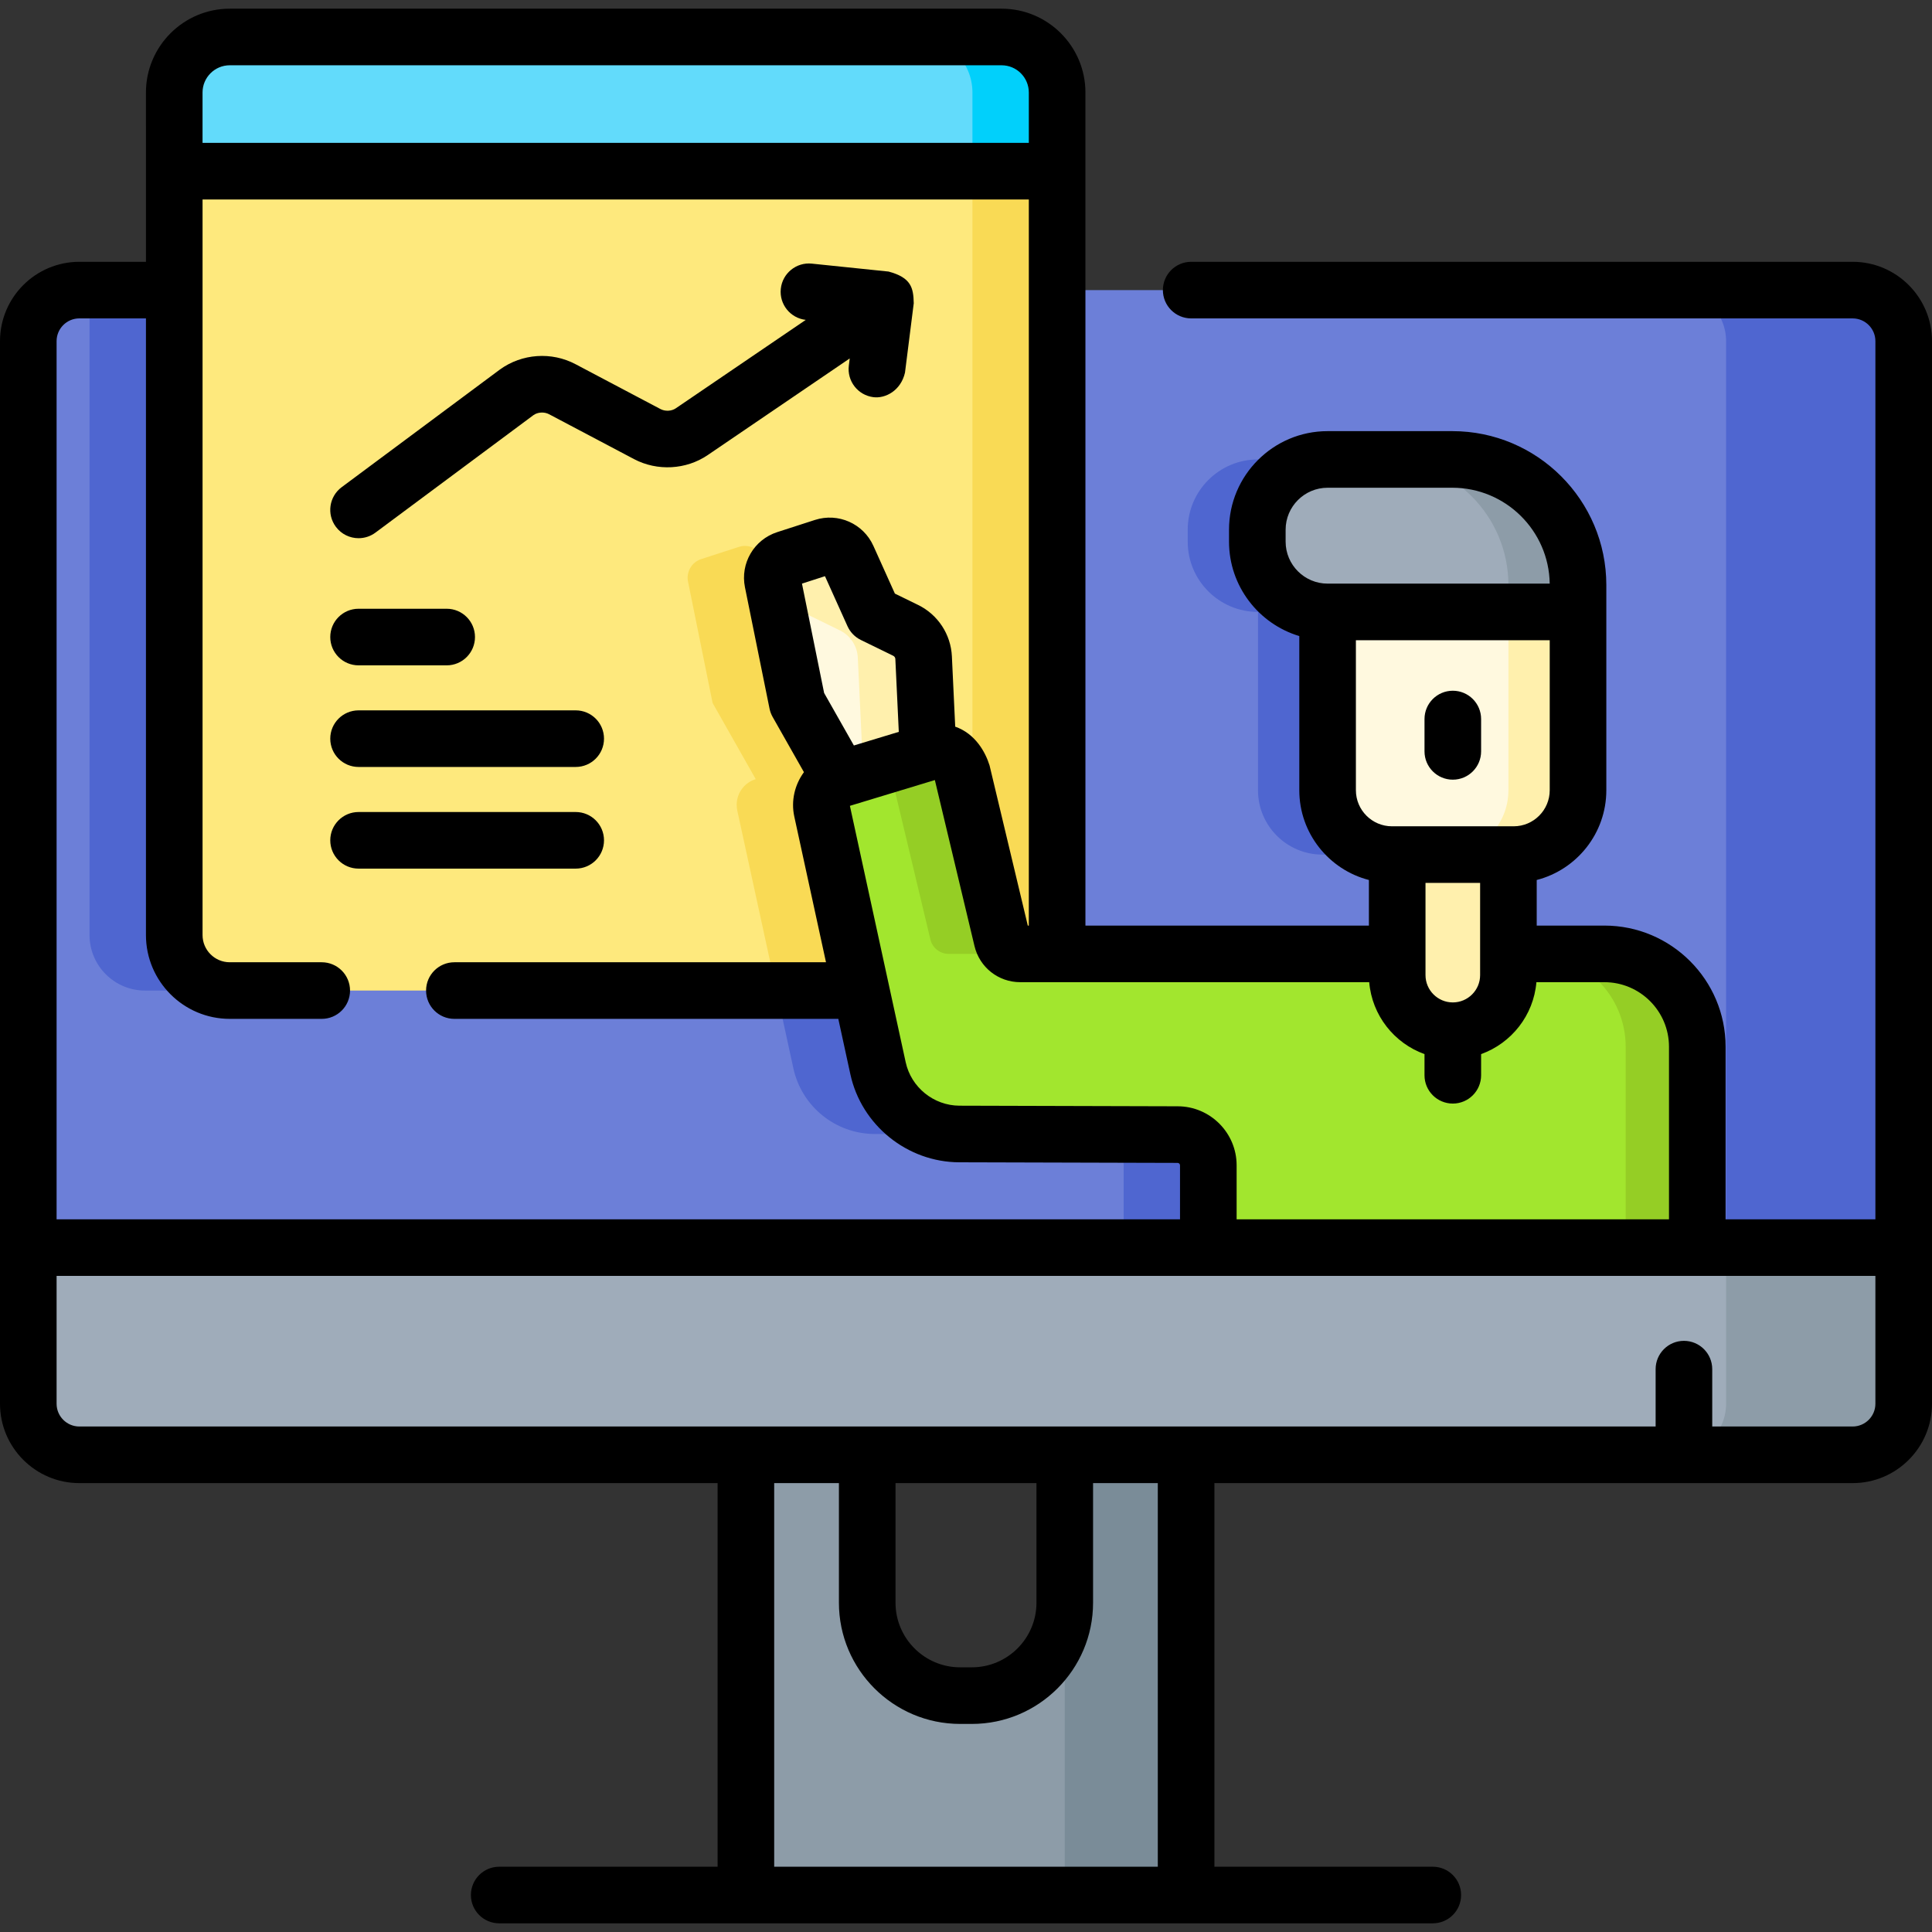
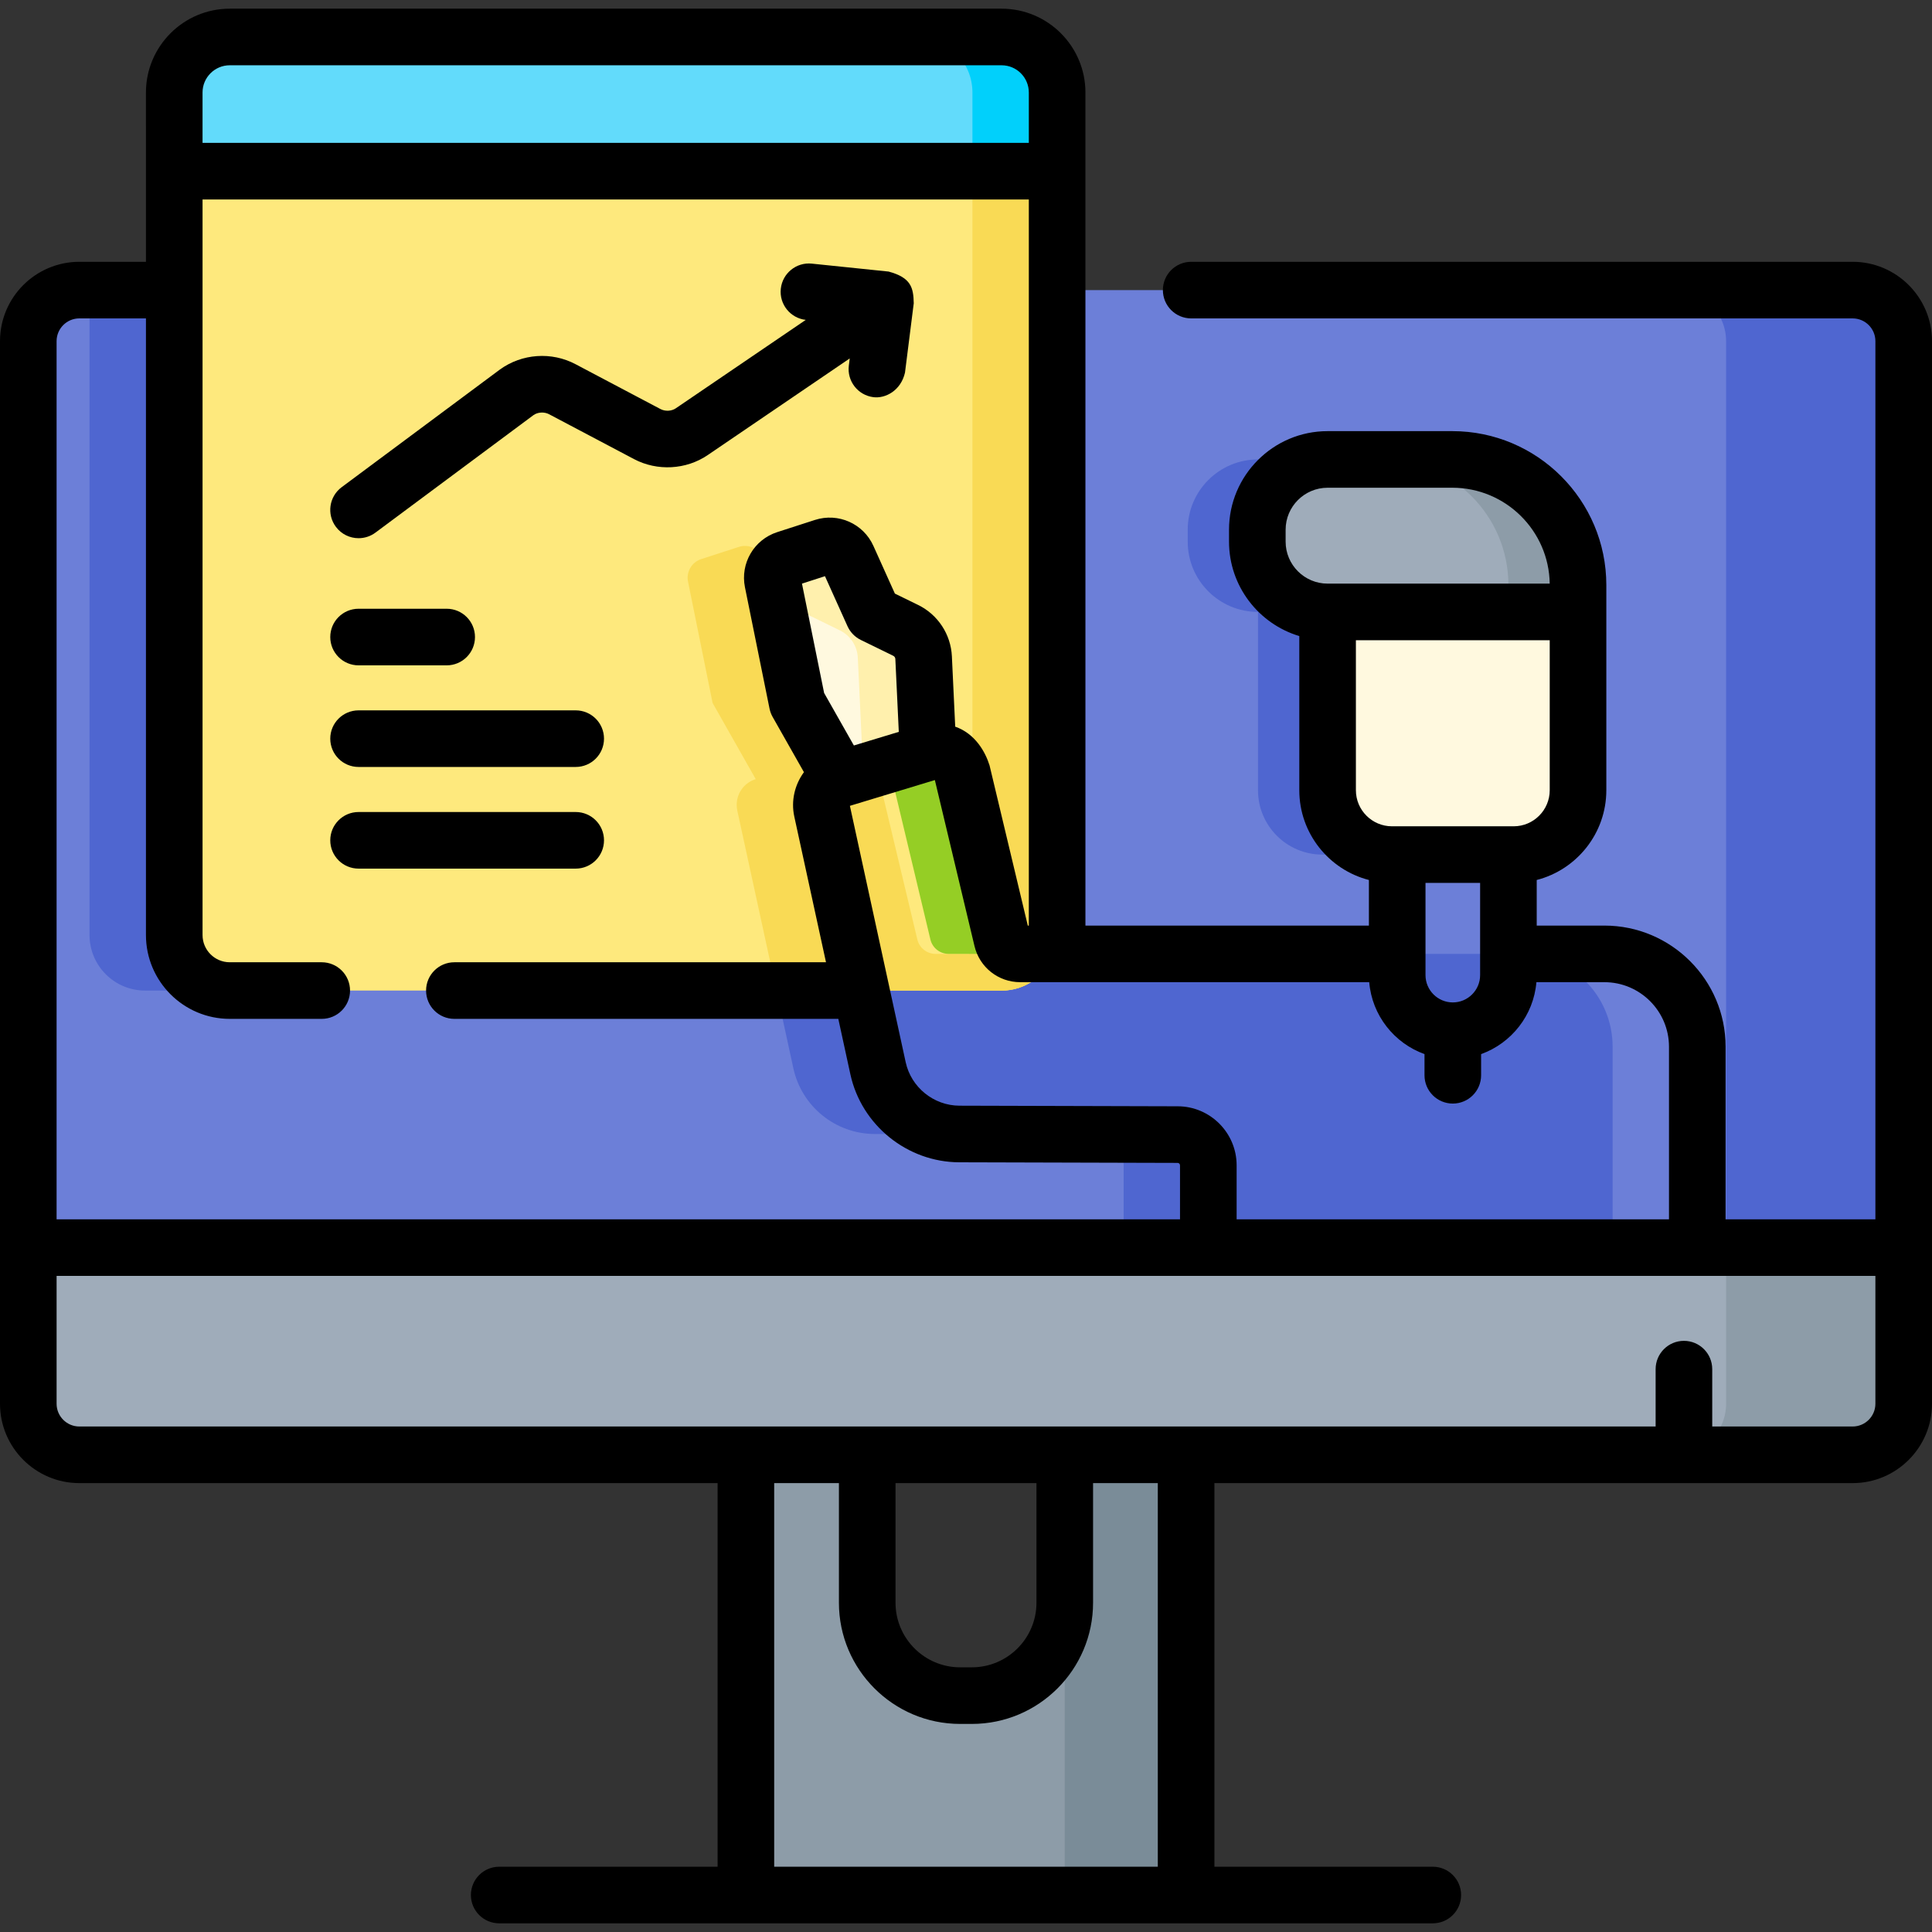
<svg xmlns="http://www.w3.org/2000/svg" id="Capa_1" height="512" viewBox="0 0 512 512" width="512">
  <rect x="0" y="0" width="512" height="512" fill="#333333" stroke="none" />
  <g>
    <g>
      <path d="m504.5 90.41v240.22h-497v-240.22c0-7.47 6.06-13.53 13.53-13.53h469.94c7.47 0 13.53 6.06 13.53 13.53z" fill="#6c7fd8" />
      <g fill="#4f66d0">
        <path d="m333.381 162.167c-10.285 0-18.623-8.338-18.623-18.623v-3.165c0-10.285 8.338-18.623 18.623-18.623h33.064c18.392 0 33.301 14.91 33.301 33.301v7.11z" />
        <path d="m382.686 226.477h-32.244c-9.423 0-17.061-7.638-17.061-17.061v-47.249h66.366v47.249c0 9.422-7.639 17.061-17.061 17.061z" />
        <path d="m257.71 76.88v170.92c0 8.12-6.59 14.71-14.72 14.71h-204.54c-8.13 0-14.72-6.59-14.72-14.71v-170.92z" />
        <path d="m402.75 252.79h-154.81c-2.3 0-4.3-1.58-4.83-3.81l-10.6-44.39c-.95-3.99-5.07-6.35-8.99-5.16h-.001.001l-1.19-25.143c-.147-3.098-1.969-5.87-4.756-7.232l-8.585-4.197-6.807-15.111c-1.09-2.42-3.826-3.634-6.352-2.818l-9.99 3.228c-2.522.815-4.031 3.394-3.504 5.992l6.512 32.157 11.434 20.174-.001.001c-3.55 1.08-5.68 4.7-4.89 8.33l14.86 68.29c2.2 10.14 11.17 17.39 21.55 17.42l57.86.16c4.49.01 8.12 3.65 8.12 8.14v21.81h129.58v-53.231c-.001-13.59-11.021-24.61-24.611-24.61z" />
        <path d="m490.971 76.878h-47.065c7.472 0 13.529 6.057 13.529 13.529v240.221h47.065v-240.221c0-7.471-6.057-13.529-13.529-13.529z" />
      </g>
      <path d="m504.5 330.629h-497v41.381c0 7.472 6.057 13.529 13.529 13.529h469.941c7.472 0 13.529-6.057 13.529-13.529v-41.381z" fill="#9facba" />
      <path d="m457.435 330.628v41.381c0 7.472-6.057 13.53-13.529 13.53h47.065c7.472 0 13.529-6.057 13.529-13.53v-41.381z" fill="#8d9ca8" />
      <path d="m282.176 385.539v39.199c0 13.598-11.023 24.621-24.621 24.621h-3.109c-13.598 0-24.621-11.023-24.621-24.621v-39.199h-32.156v116.662h116.662v-116.662z" fill="#8d9ca8" />
      <g>
        <path d="m282.176 385.539v39.199c0 .18-.01.359-.014.538v76.925h32.169v-116.662z" fill="#7a8c98" />
      </g>
      <path d="m280.15 45.37v202.43c0 1.75-.31 3.43-.87 4.99-2.04 5.67-7.47 9.72-13.84 9.72h-204.55c-8.13 0-14.71-6.59-14.71-14.71v-202.43z" fill="#fee97d" />
      <path d="m257.706 45.37v202.427c0 8.125-6.587 14.712-14.712 14.712h-182.111.007 204.55c6.04 0 11.24-3.65 13.5-8.87.78-1.79 1.21-3.76 1.21-5.84v-202.429z" fill="#f9da55" />
      <path d="m279.28 252.79c-2.04 5.67-7.47 9.72-13.84 9.72h-59.67l-10.38-47.7c-.11-.51-.16-1.02-.16-1.52 0-3.08 2-5.88 5.05-6.81l-11.43-20.18-6.51-32.15c-.53-2.6.98-5.18 3.5-5.99l9.99-3.23c2.53-.82 5.26.4 6.35 2.82l6.81 15.11 8.58 4.19c2.79 1.37 4.61 4.14 4.76 7.24l1.19 25.14c3.92-1.19 8.04 1.17 8.99 5.16l10.6 44.39c.53 2.23 2.53 3.81 4.83 3.81z" fill="#f9da55" />
      <path d="m265.436 9.799h-204.548c-8.125 0-14.712 6.587-14.712 14.712v20.856h233.972v-20.856c0-8.125-6.586-14.712-14.712-14.712z" fill="#62dbfb" />
      <path d="m265.436 9.799h-22.443c8.125 0 14.712 6.587 14.712 14.712v20.856h22.443v-20.856c0-8.125-6.586-14.712-14.712-14.712z" fill="#01d0fb" />
      <path d="m351.827 162.167c-10.285 0-18.623-8.338-18.623-18.623v-3.165c0-10.285 8.338-18.623 18.623-18.623h33.064c18.392 0 33.301 14.91 33.301 33.301v7.11z" fill="#9facba" />
      <path d="m384.891 121.756h-18.446c18.392 0 33.301 14.91 33.301 33.302v7.109h18.446v-7.109c.001-18.393-14.909-33.302-33.301-33.302z" fill="#8d9ca8" />
      <path d="m401.132 226.477h-32.244c-9.423 0-17.061-7.638-17.061-17.061v-47.249h66.366v47.249c0 9.422-7.639 17.061-17.061 17.061z" fill="#fff9df" />
-       <path d="m399.747 162.167v47.249c0 9.423-7.638 17.061-17.061 17.061h18.446c9.423 0 17.061-7.638 17.061-17.061v-47.249z" fill="#fff0ad" />
-       <path d="m449.8 277.4v53.23h-129.58v-21.81c0-4.49-3.63-8.13-8.12-8.14l-57.86-.16c-10.38-.03-19.35-7.28-21.55-17.42l-14.86-68.29c-.79-3.63 1.34-7.25 4.89-8.33l9.47-2.87 13.77-4.18c3.92-1.19 8.04 1.17 8.99 5.16l10.6 44.39c.53 2.23 2.53 3.81 4.83 3.81h154.81c13.59 0 24.61 11.02 24.61 24.61z" fill="#a2e62e" />
      <path d="m270.38 252.79h-18.98c-2.3 0-4.3-1.58-4.83-3.81l-10.6-44.39c-.16-.69-.42-1.32-.75-1.9l10.74-3.26c3.92-1.19 8.04 1.17 8.99 5.16l10.6 44.39c.53 2.23 2.53 3.81 4.83 3.81z" fill="#95ce25" />
-       <path d="m449.8 277.4v53.23h-18.98v-53.23c0-13.59-11.02-24.61-24.61-24.61h18.98c13.59 0 24.61 11.02 24.61 24.61z" fill="#95ce25" />
-       <path d="m399.747 226.477h-29.474v31.939c0 8.139 6.598 14.737 14.737 14.737 8.139 0 14.737-6.598 14.737-14.737z" fill="#fff0ad" />
      <path d="m245.96 199.43-1.19-25.143c-.147-3.098-1.969-5.87-4.756-7.232l-8.585-4.197-6.807-15.111c-1.09-2.421-3.826-3.634-6.352-2.818l-9.99 3.228c-2.522.815-4.031 3.394-3.504 5.992l6.512 32.157 11.434 20.174z" fill="#fff9df" />
      <path d="m244.771 174.287c-.147-3.098-1.969-5.87-4.756-7.232l-8.585-4.197-6.807-15.111c-1.09-2.42-3.826-3.634-6.352-2.818l-9.99 3.228c-.271.087-.523.205-.769.331l6.473 14.37 8.585 4.197c2.786 1.362 4.609 4.134 4.756 7.232l1.19 25.143-8.352 2.533 2.559 4.516 23.239-7.049z" fill="#fff0ad" />
    </g>
    <g>
      <path d="m490.97 69.38h-175.293c-4.142 0-7.5 3.357-7.5 7.5s3.358 7.5 7.5 7.5h175.293c3.325 0 6.03 2.705 6.03 6.03v232.719h-39.7v-45.729c0-17.706-14.404-32.11-32.11-32.11h-17.943v-12.084c10.594-2.725 18.446-12.357 18.446-23.79v-54.359c0-22.498-18.304-40.801-40.802-40.801h-33.064c-14.404 0-26.123 11.719-26.123 26.123v3.165c0 11.798 7.863 21.789 18.623 25.021v40.852c0 11.433 7.852 21.065 18.446 23.79v12.084h-75.123l-.001-220.779c0-12.248-9.964-22.212-22.212-22.212h-204.549c-12.248 0-22.212 9.964-22.212 22.212l.004 44.868h-17.65c-11.596 0-21.03 9.434-21.03 21.03v281.6c0 11.596 9.434 21.029 21.029 21.029h169.14v101.662h-57.875c-4.142 0-7.5 3.357-7.5 7.5s3.358 7.5 7.5 7.5h247.413c4.142 0 7.5-3.357 7.5-7.5s-3.358-7.5-7.5-7.5h-57.875v-101.662h169.14c11.596 0 21.029-9.434 21.029-21.029v-281.6c-.001-11.596-9.435-21.03-21.031-21.03zm-48.67 208.02v45.729h-114.58v-14.309c0-8.605-7-15.622-15.599-15.641l-57.86-.16c-6.809-.02-12.799-4.86-14.243-11.515l-14.786-67.949 22.517-6.831 10.504 43.991c1.341 5.637 6.327 9.574 12.126 9.574h92.478c.739 8.81 6.633 16.176 14.652 19.058v5.611c0 4.143 3.358 7.5 7.5 7.5s7.5-3.357 7.5-7.5v-5.611c8.019-2.882 13.913-10.247 14.652-19.058h18.028c9.436.001 17.111 7.677 17.111 17.111zm-216.013-79.84-7.886-13.914-5.869-28.981 6.094-1.97 5.965 13.243c.719 1.596 1.972 2.89 3.544 3.658l8.586 4.197c.326.159.539.484.556.848l.914 19.308zm165.96 60.856c0 3.99-3.247 7.236-7.237 7.236s-7.237-3.246-7.237-7.236v-24.439h14.474zm-51.543-114.872v-3.165c0-6.133 4.99-11.123 11.123-11.123h33.064c14.097 0 25.589 11.363 25.799 25.411h-58.863c-6.133 0-11.123-4.99-11.123-11.123zm18.623 65.872v-39.749h51.366v39.749c0 5.271-4.289 9.561-9.561 9.561h-32.244c-5.272 0-9.561-4.289-9.561-9.561zm-305.651-184.905c0-3.977 3.235-7.212 7.212-7.212h204.548c3.977 0 7.212 3.235 7.212 7.212v13.356h-218.972zm-32.646 59.869h17.65v163.42c0 12.247 9.963 22.21 22.21 22.21h24.375c4.142 0 7.5-3.357 7.5-7.5s-3.358-7.5-7.5-7.5h-24.375c-3.976 0-7.21-3.234-7.21-7.21v-194.93h218.97v192.42h-.271l-10.133-42.438c-1.102-3.546-3.759-8.401-9.102-10.282l-.882-18.638c-.276-5.834-3.707-11.052-8.953-13.615l-6.153-3.008-5.695-12.644c-2.664-5.912-9.325-8.866-15.497-6.874l-9.992 3.229c-6.157 1.991-9.832 8.274-8.548 14.617l6.512 32.156c.157.775.436 1.521.826 2.21l8.291 14.63c-2.418 3.289-3.472 7.549-2.553 11.773l8.4 38.604h-98.484c-4.142 0-7.5 3.357-7.5 7.5s3.358 7.5 7.5 7.5h101.748l3.194 14.68c2.925 13.479 15.062 23.291 28.859 23.33l57.865.16c.351.001.636.288.636.641v14.309h-297.718v-232.72c0-3.325 2.705-6.03 6.03-6.03zm285.801 410.321h-101.662v-101.662h17.155v31.698c0 17.712 14.41 32.122 32.122 32.122h3.108c17.712 0 32.122-14.41 32.122-32.122v-31.698h17.155zm-32.155-101.662v31.698c0 9.441-7.681 17.122-17.122 17.122h-3.108c-9.441 0-17.122-7.681-17.122-17.122v-31.698zm216.295-15h-37.211v-15.2c0-4.143-3.358-7.5-7.5-7.5s-7.5 3.357-7.5 7.5v15.2h-417.731c-3.325 0-6.029-2.705-6.029-6.029v-33.88h482v33.88c0 3.324-2.705 6.029-6.029 6.029z" />
      <path d="m95.024 176.324h23.352c4.142 0 7.5-3.357 7.5-7.5s-3.358-7.5-7.5-7.5h-23.352c-4.142 0-7.5 3.357-7.5 7.5s3.358 7.5 7.5 7.5z" />
      <path d="m95.024 203.253h57.543c4.142 0 7.5-3.357 7.5-7.5s-3.358-7.5-7.5-7.5h-57.543c-4.142 0-7.5 3.357-7.5 7.5s3.358 7.5 7.5 7.5z" />
      <path d="m152.567 230.193c4.142 0 7.5-3.357 7.5-7.5s-3.358-7.5-7.5-7.5h-57.543c-4.142 0-7.5 3.357-7.5 7.5s3.358 7.5 7.5 7.5z" />
      <path d="m95.03 142.628c1.556 0 3.125-.481 4.469-1.481l41.869-31.132c1.125-.813 2.867-.915 4.142-.24l22.509 11.889c6.144 3.246 13.804 2.833 19.514-1.051l37.655-25.622-.238 1.883c-.519 4.109 2.392 7.861 6.501 8.38 3.173.411 7.285-1.722 8.381-6.501l2.322-18.388c-.091-4.09-.666-6.788-6.67-8.399l-20.334-2.101c-4.117-.431-7.805 2.568-8.231 6.689-.423 4.096 2.535 7.758 6.618 8.219l-34.443 23.436c-1.139.775-2.812.854-4.068.19l-22.509-11.889c-6.343-3.353-14.169-2.822-20.019 1.407l-41.949 31.19c-3.324 2.472-4.015 7.17-1.543 10.493 1.472 1.983 3.733 3.028 6.024 3.028z" />
-       <path d="m385.01 206.621c4.142 0 7.5-3.357 7.5-7.5v-8.57c0-4.143-3.358-7.5-7.5-7.5s-7.5 3.357-7.5 7.5v8.57c0 4.143 3.358 7.5 7.5 7.5z" />
    </g>
  </g>
</svg>